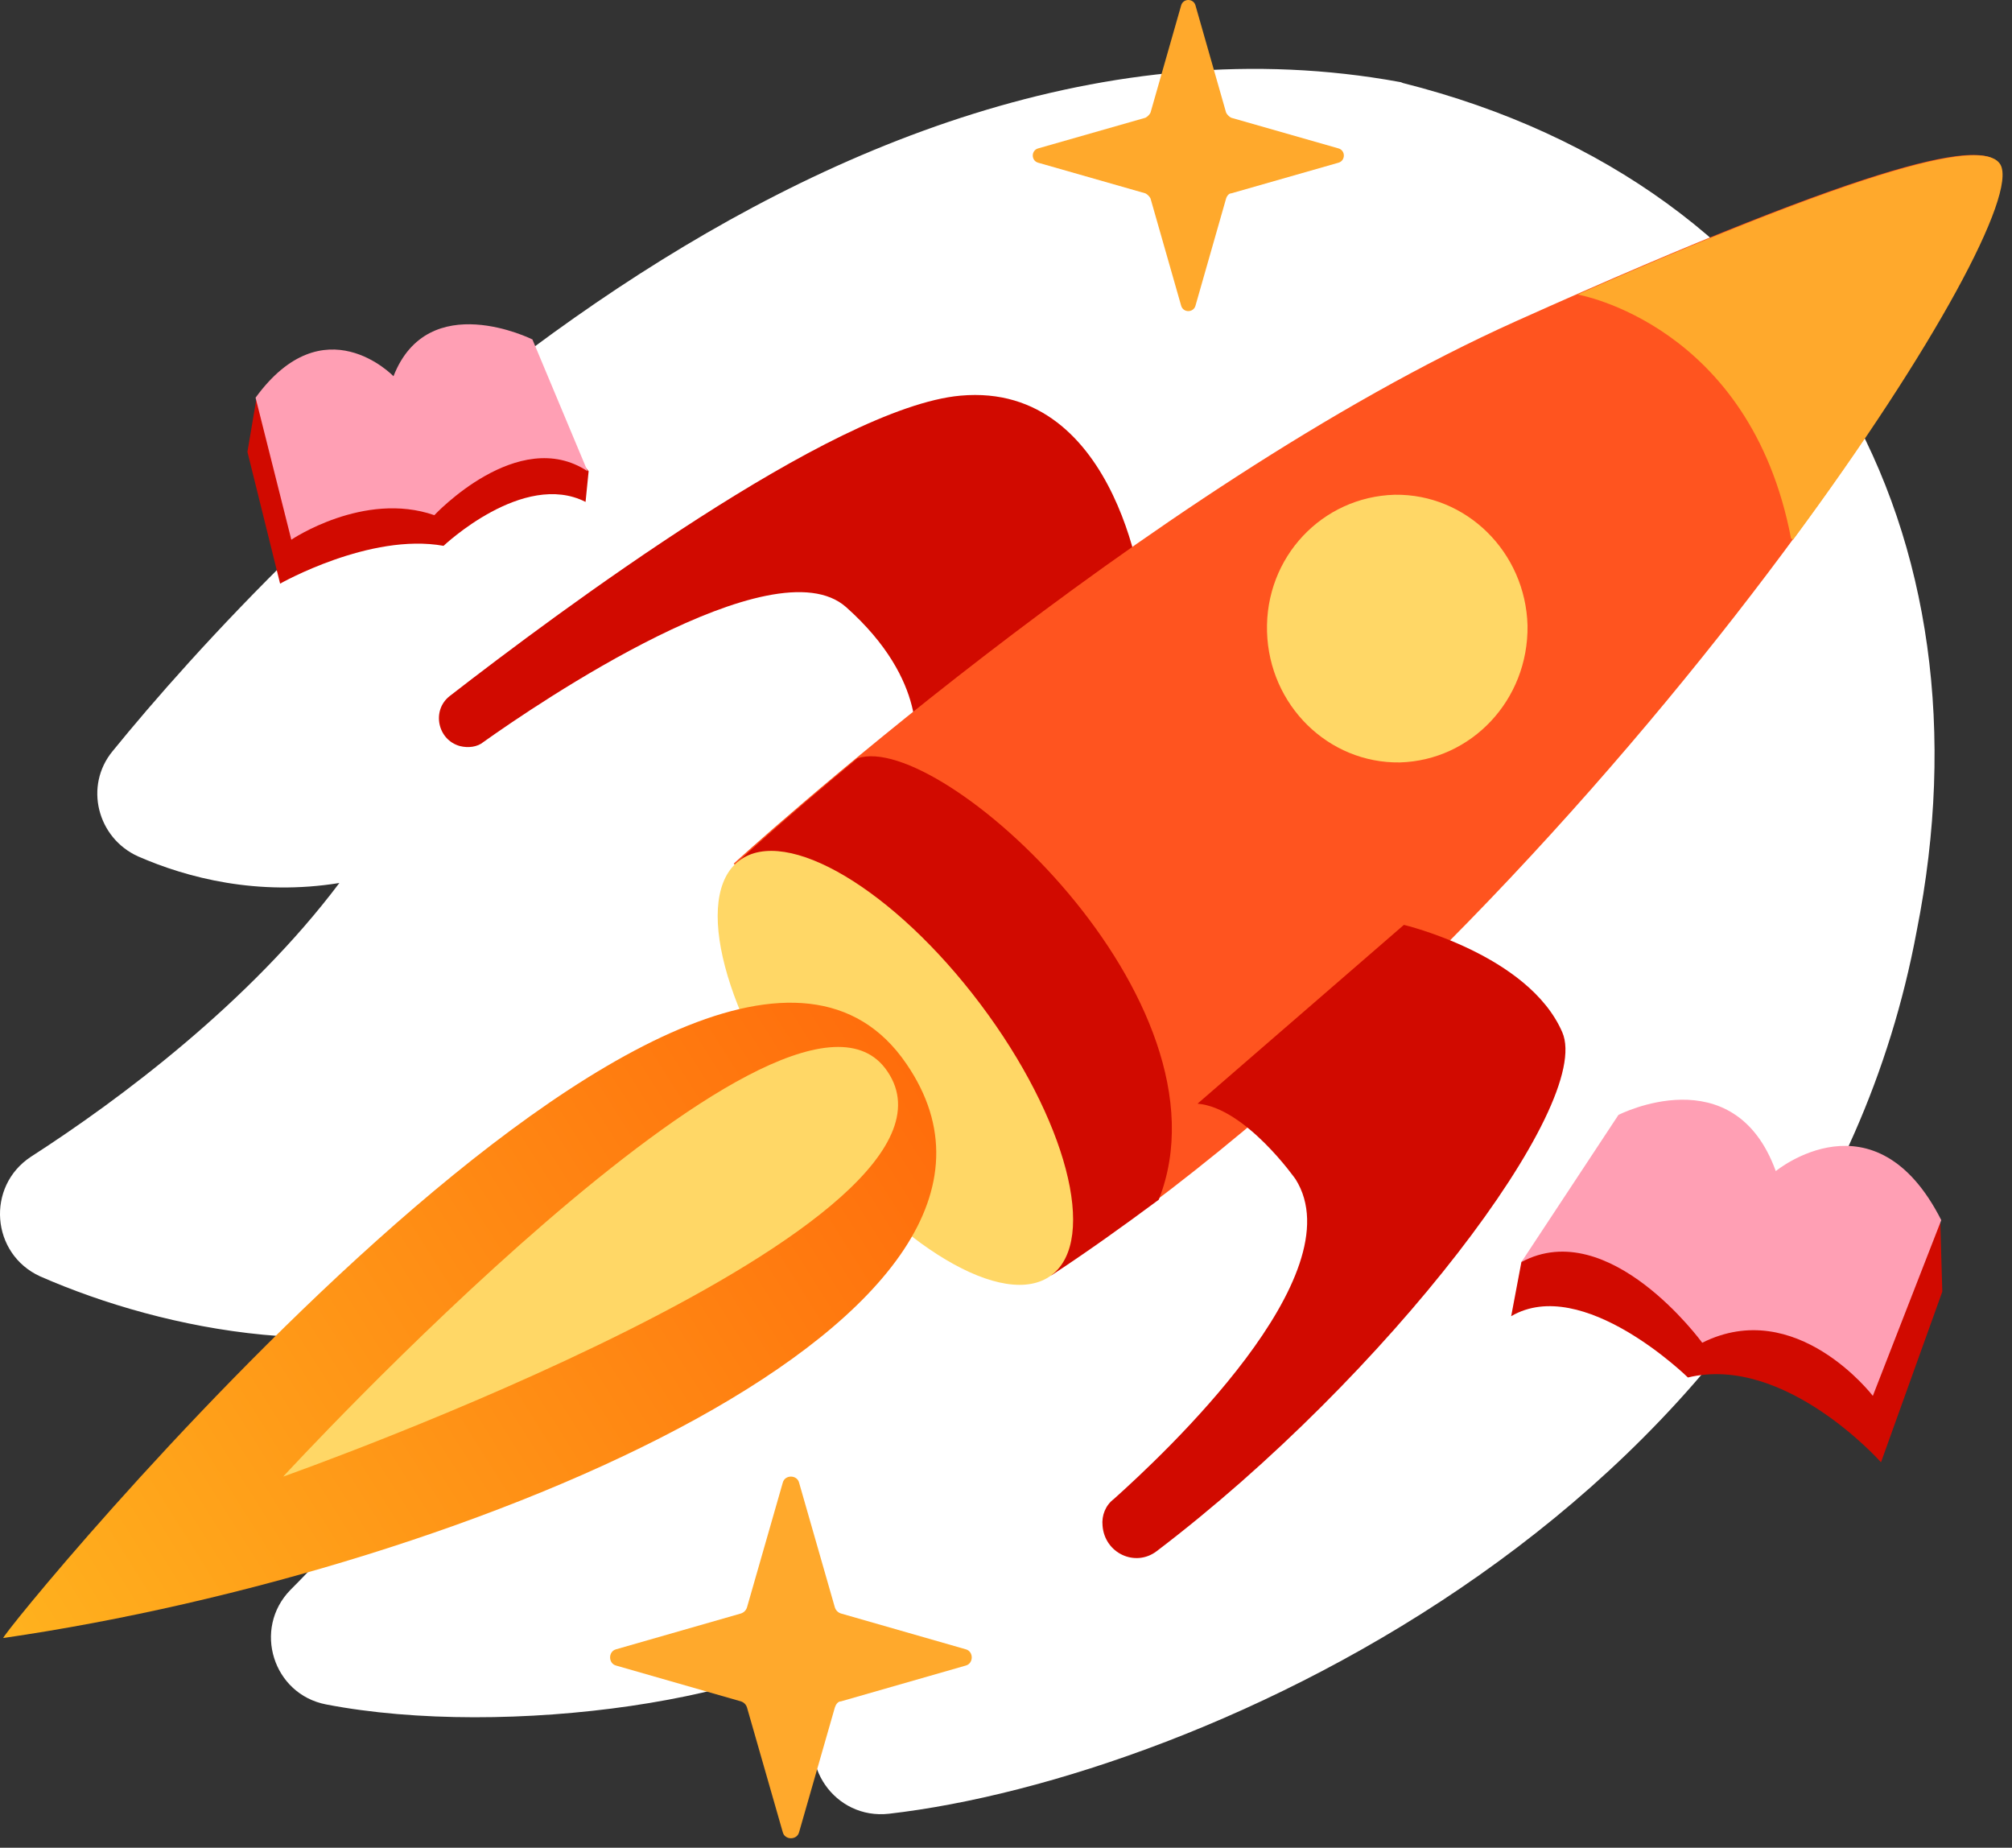
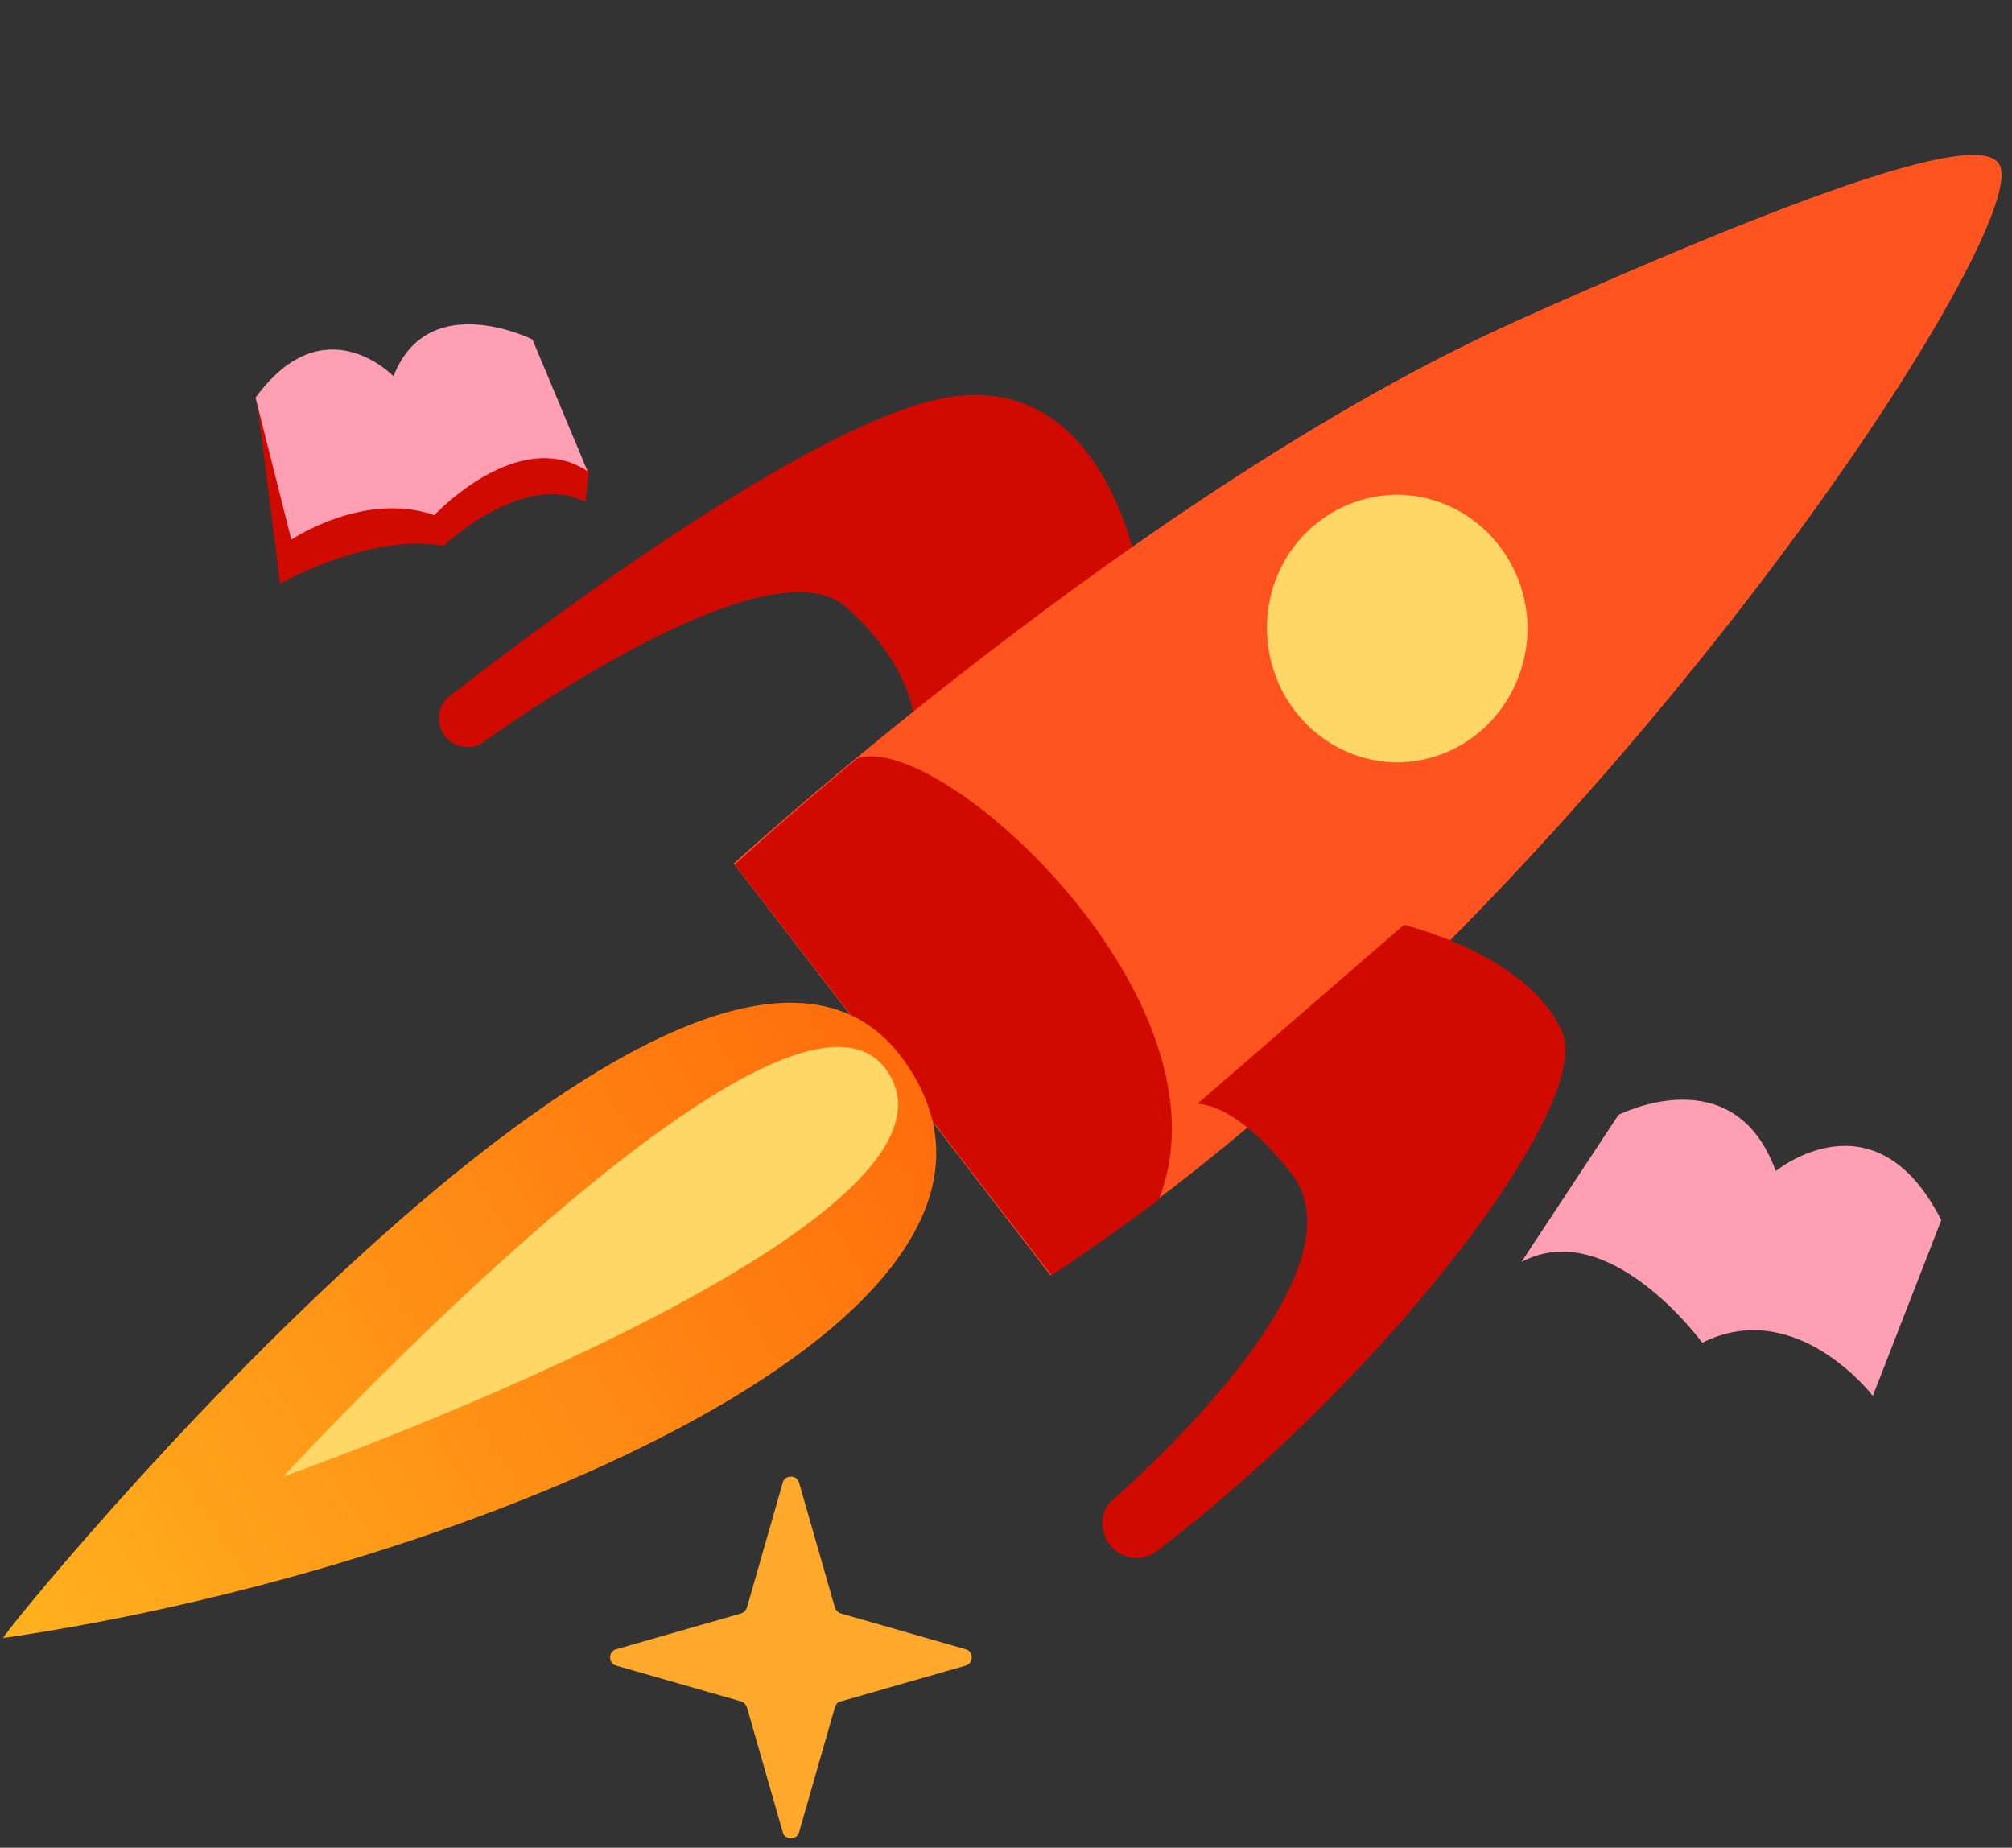
<svg xmlns="http://www.w3.org/2000/svg" width="208" height="191" viewBox="0 0 208 191" fill="none">
  <rect x="0" y="0" width="208" height="191" fill="#333333" stroke="none" />
-   <path d="M144.709 8.475C84.088 -2.614 28.114 57.373 11.638 77.65C8.681 81.241 10.054 86.627 14.279 88.528C19.348 90.746 26.635 92.647 35.084 91.274C25.79 103.631 12.378 113.664 3.189 119.578C-1.458 122.641 -0.929 129.611 4.14 131.934C17.13 137.637 36.668 141.439 51.876 134.575C48.074 142.918 39.309 155.063 30.015 164.357C26.107 168.37 28.219 175.129 33.711 176.186C52.299 179.776 80.603 175.763 89.157 167.948C88.101 170.799 86.517 174.179 84.827 177.347C82.292 182.311 86.305 188.12 91.903 187.486C124.114 183.79 187.059 155.803 198.148 96.238C206.28 55.366 187.376 19.247 145.025 8.58C144.814 8.475 144.709 8.475 144.709 8.475Z" fill="white" />
  <path d="M118.205 63.182C118.522 62.337 115.776 39.419 99.301 40.898C86.205 42.059 57.795 63.182 46.495 71.947C44.594 73.426 45.228 76.489 47.551 77.122C48.396 77.334 49.347 77.228 49.98 76.7C55.472 72.792 79.974 56.106 87.472 62.759C96.132 70.469 94.548 77.334 94.548 77.334L118.205 63.182Z" fill="#D10A00" />
  <path d="M75.856 89.268C75.856 89.268 118.206 50.509 156.754 33.189C195.091 15.974 205.335 14.39 206.708 17.03C210.51 23.895 162.774 96.133 108.595 131.83L75.856 89.268Z" fill="#FF541F" />
-   <path d="M206.812 17.03C205.439 14.601 196.251 15.869 163.089 30.443C163.089 30.443 180.938 33.506 185.162 55.684C185.162 55.684 185.268 55.684 185.373 55.79C200.053 35.935 208.502 20.093 206.812 17.03Z" fill="#FFA92C" />
  <path d="M88.636 78.39C80.715 84.938 75.963 89.374 75.963 89.374L108.702 131.83C112.399 129.4 116.095 126.76 119.792 124.014C127.924 103.42 97.191 75.433 88.636 78.39Z" fill="#D10A00" />
-   <path d="M108.704 131.813C113.55 128.163 110.253 115.611 101.34 103.777C92.427 91.943 81.273 85.307 76.428 88.957C71.582 92.606 74.88 105.158 83.792 116.993C92.705 128.827 103.859 135.462 108.704 131.813Z" fill="#FFD766" />
  <path d="M0.343 169.321C-0.396 169.427 72.898 79.446 93.703 109.968C111.446 135.842 49.03 162.245 0.343 169.321Z" fill="url(#paint0_linear_438_1316)" />
  <path d="M29.276 152.635C29.276 152.635 80.815 96.661 91.481 110.391C103.732 126.338 29.276 152.635 29.276 152.635Z" fill="#FFD766" />
  <path d="M130.985 65.294C131.197 72.898 137.322 78.918 144.715 78.812C152.108 78.601 158.022 72.37 157.916 64.66C157.705 57.056 151.58 51.036 144.187 51.142C136.688 51.353 130.774 57.584 130.985 65.294Z" fill="#FFD766" />
  <path d="M145.135 95.605C145.135 95.605 158.02 98.667 161.505 106.694C164.779 114.192 143.34 142.285 119.577 160.344C117.359 162.034 114.191 160.555 113.98 157.704C113.874 156.648 114.297 155.592 115.142 154.958C120.211 150.417 140.171 131.829 133.94 121.902C133.94 121.902 128.765 114.509 123.802 114.086L145.135 95.605Z" fill="#D10A00" />
-   <path d="M26.528 41.109L25.578 46.707L28.957 60.331C28.957 60.331 38.251 55.05 45.855 56.423C45.855 56.423 54.093 48.608 60.535 51.882L60.852 48.713C60.852 48.713 56.31 42.166 45.327 45.439C34.238 48.608 26.528 41.109 26.528 41.109Z" fill="#D10A00" />
+   <path d="M26.528 41.109L28.957 60.331C28.957 60.331 38.251 55.05 45.855 56.423C45.855 56.423 54.093 48.608 60.535 51.882L60.852 48.713C60.852 48.713 56.31 42.166 45.327 45.439C34.238 48.608 26.528 41.109 26.528 41.109Z" fill="#D10A00" />
  <path d="M30.117 55.789C30.117 55.789 37.616 50.72 44.903 53.254C44.903 53.254 53.563 43.961 60.745 48.713L55.042 35.089C55.042 35.089 44.269 29.703 40.678 38.891C40.678 38.891 33.497 31.393 26.421 41.109L30.117 55.789Z" fill="#FF9FB4" />
  <path d="M86.941 175.869L99.826 172.173C100.67 171.962 100.67 170.694 99.826 170.483L86.941 166.787C86.624 166.681 86.413 166.47 86.307 166.153L82.611 153.268C82.4 152.424 81.132 152.424 80.921 153.268L77.225 166.153C77.119 166.47 76.908 166.681 76.591 166.787L63.706 170.483C62.861 170.694 62.861 171.962 63.706 172.173L76.591 175.869C76.908 175.975 77.119 176.186 77.225 176.503L80.921 189.388C81.132 190.232 82.4 190.232 82.611 189.388L86.307 176.503C86.413 176.186 86.624 175.869 86.941 175.869Z" fill="#FFA92C" />
-   <path d="M127.283 19.987L138.372 16.819C139.112 16.607 139.112 15.551 138.372 15.34L127.283 12.172C127.072 12.066 126.861 11.855 126.755 11.644L123.587 0.554C123.375 -0.185 122.319 -0.185 122.108 0.554L118.94 11.644C118.834 11.855 118.623 12.066 118.412 12.172L107.323 15.34C106.583 15.551 106.583 16.607 107.323 16.819L118.412 19.987C118.623 20.093 118.834 20.304 118.94 20.515L122.108 31.604C122.319 32.343 123.375 32.343 123.587 31.604L126.755 20.515C126.861 20.198 127.072 19.987 127.283 19.987Z" fill="#FFA92C" />
-   <path d="M200.582 126.126L200.794 133.519L194.457 151.156C194.457 151.156 184.529 139.961 174.496 142.39C174.496 142.39 163.618 131.723 156.226 136.053L157.282 130.456C157.282 130.456 163.935 122.852 176.925 128.661C189.916 134.469 200.582 126.126 200.582 126.126Z" fill="#D10A00" />
  <path d="M193.613 144.291C193.613 144.291 185.692 133.941 175.976 138.799C175.976 138.799 166.365 125.597 157.283 130.456L167.316 115.248C167.316 115.248 179.25 109.122 183.58 121.056C183.58 121.056 193.824 112.607 200.689 126.125L193.613 144.291Z" fill="#FF9FB4" />
  <defs>
    <linearGradient id="paint0_linear_438_1316" x1="0.925" y1="170.311" x2="94.602" y2="111.376" gradientUnits="userSpaceOnUse">
      <stop stop-color="#FFB21E" />
      <stop offset="1" stop-color="#FF6D0C" />
    </linearGradient>
  </defs>
</svg>